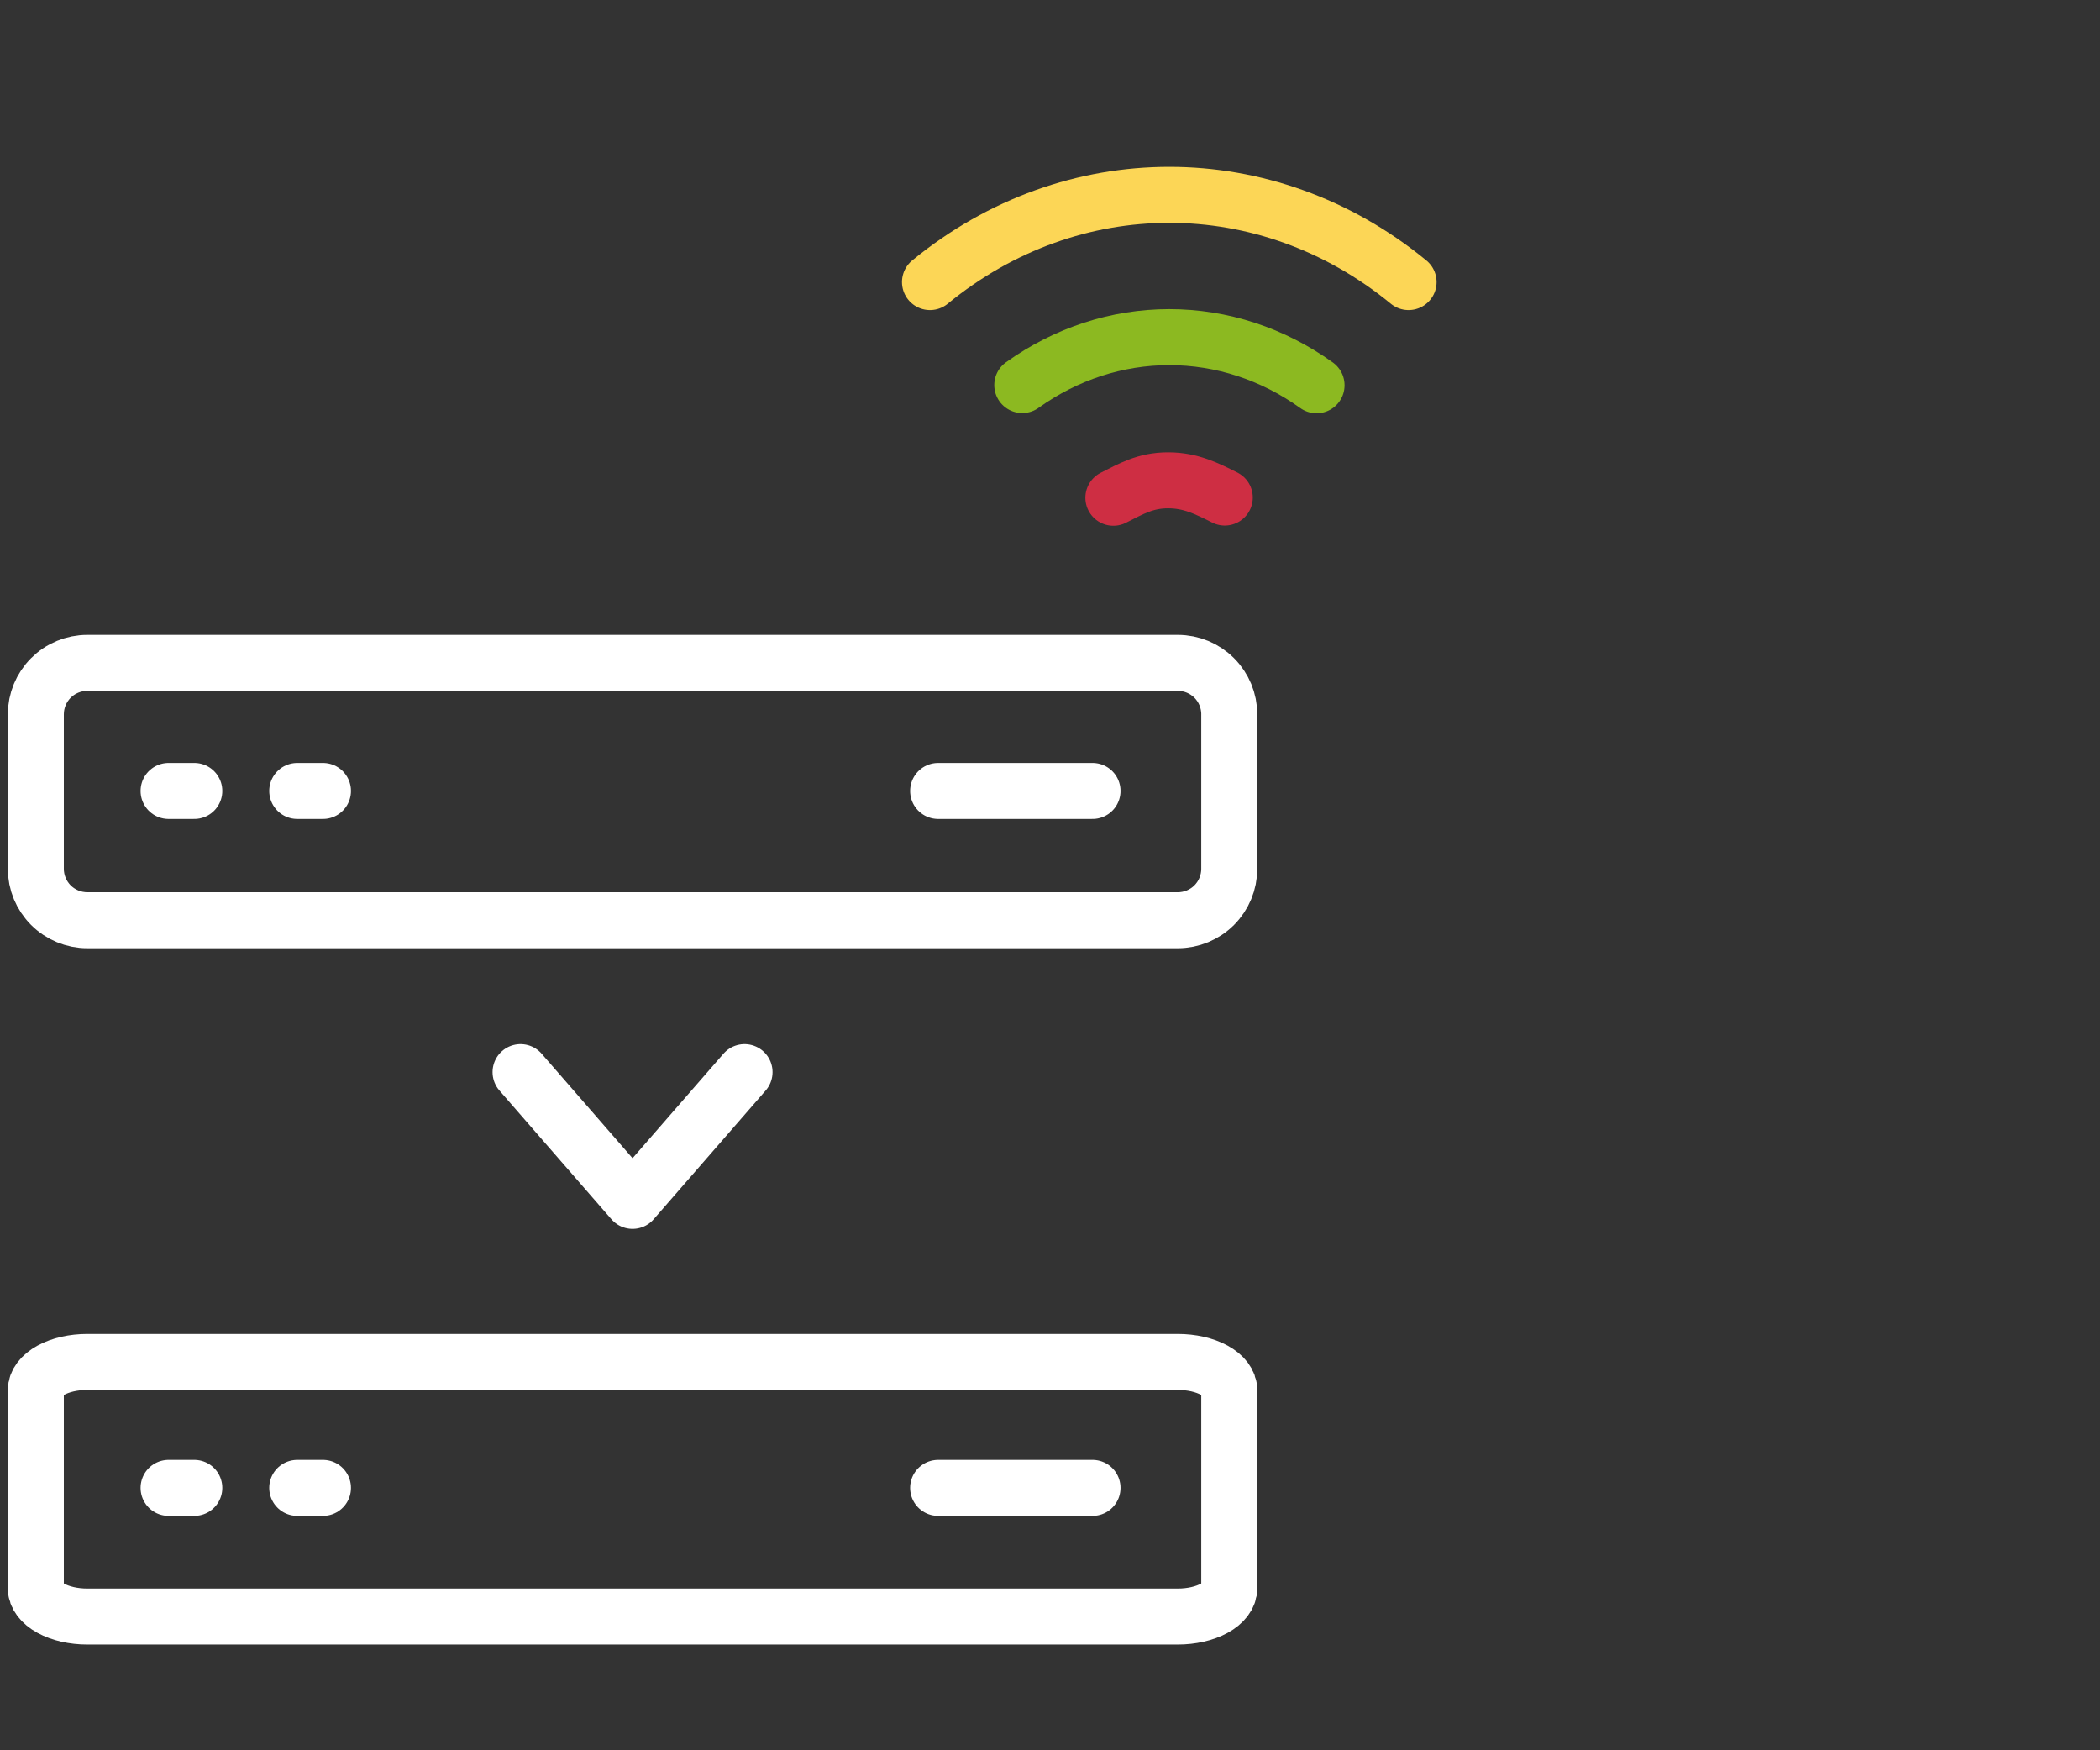
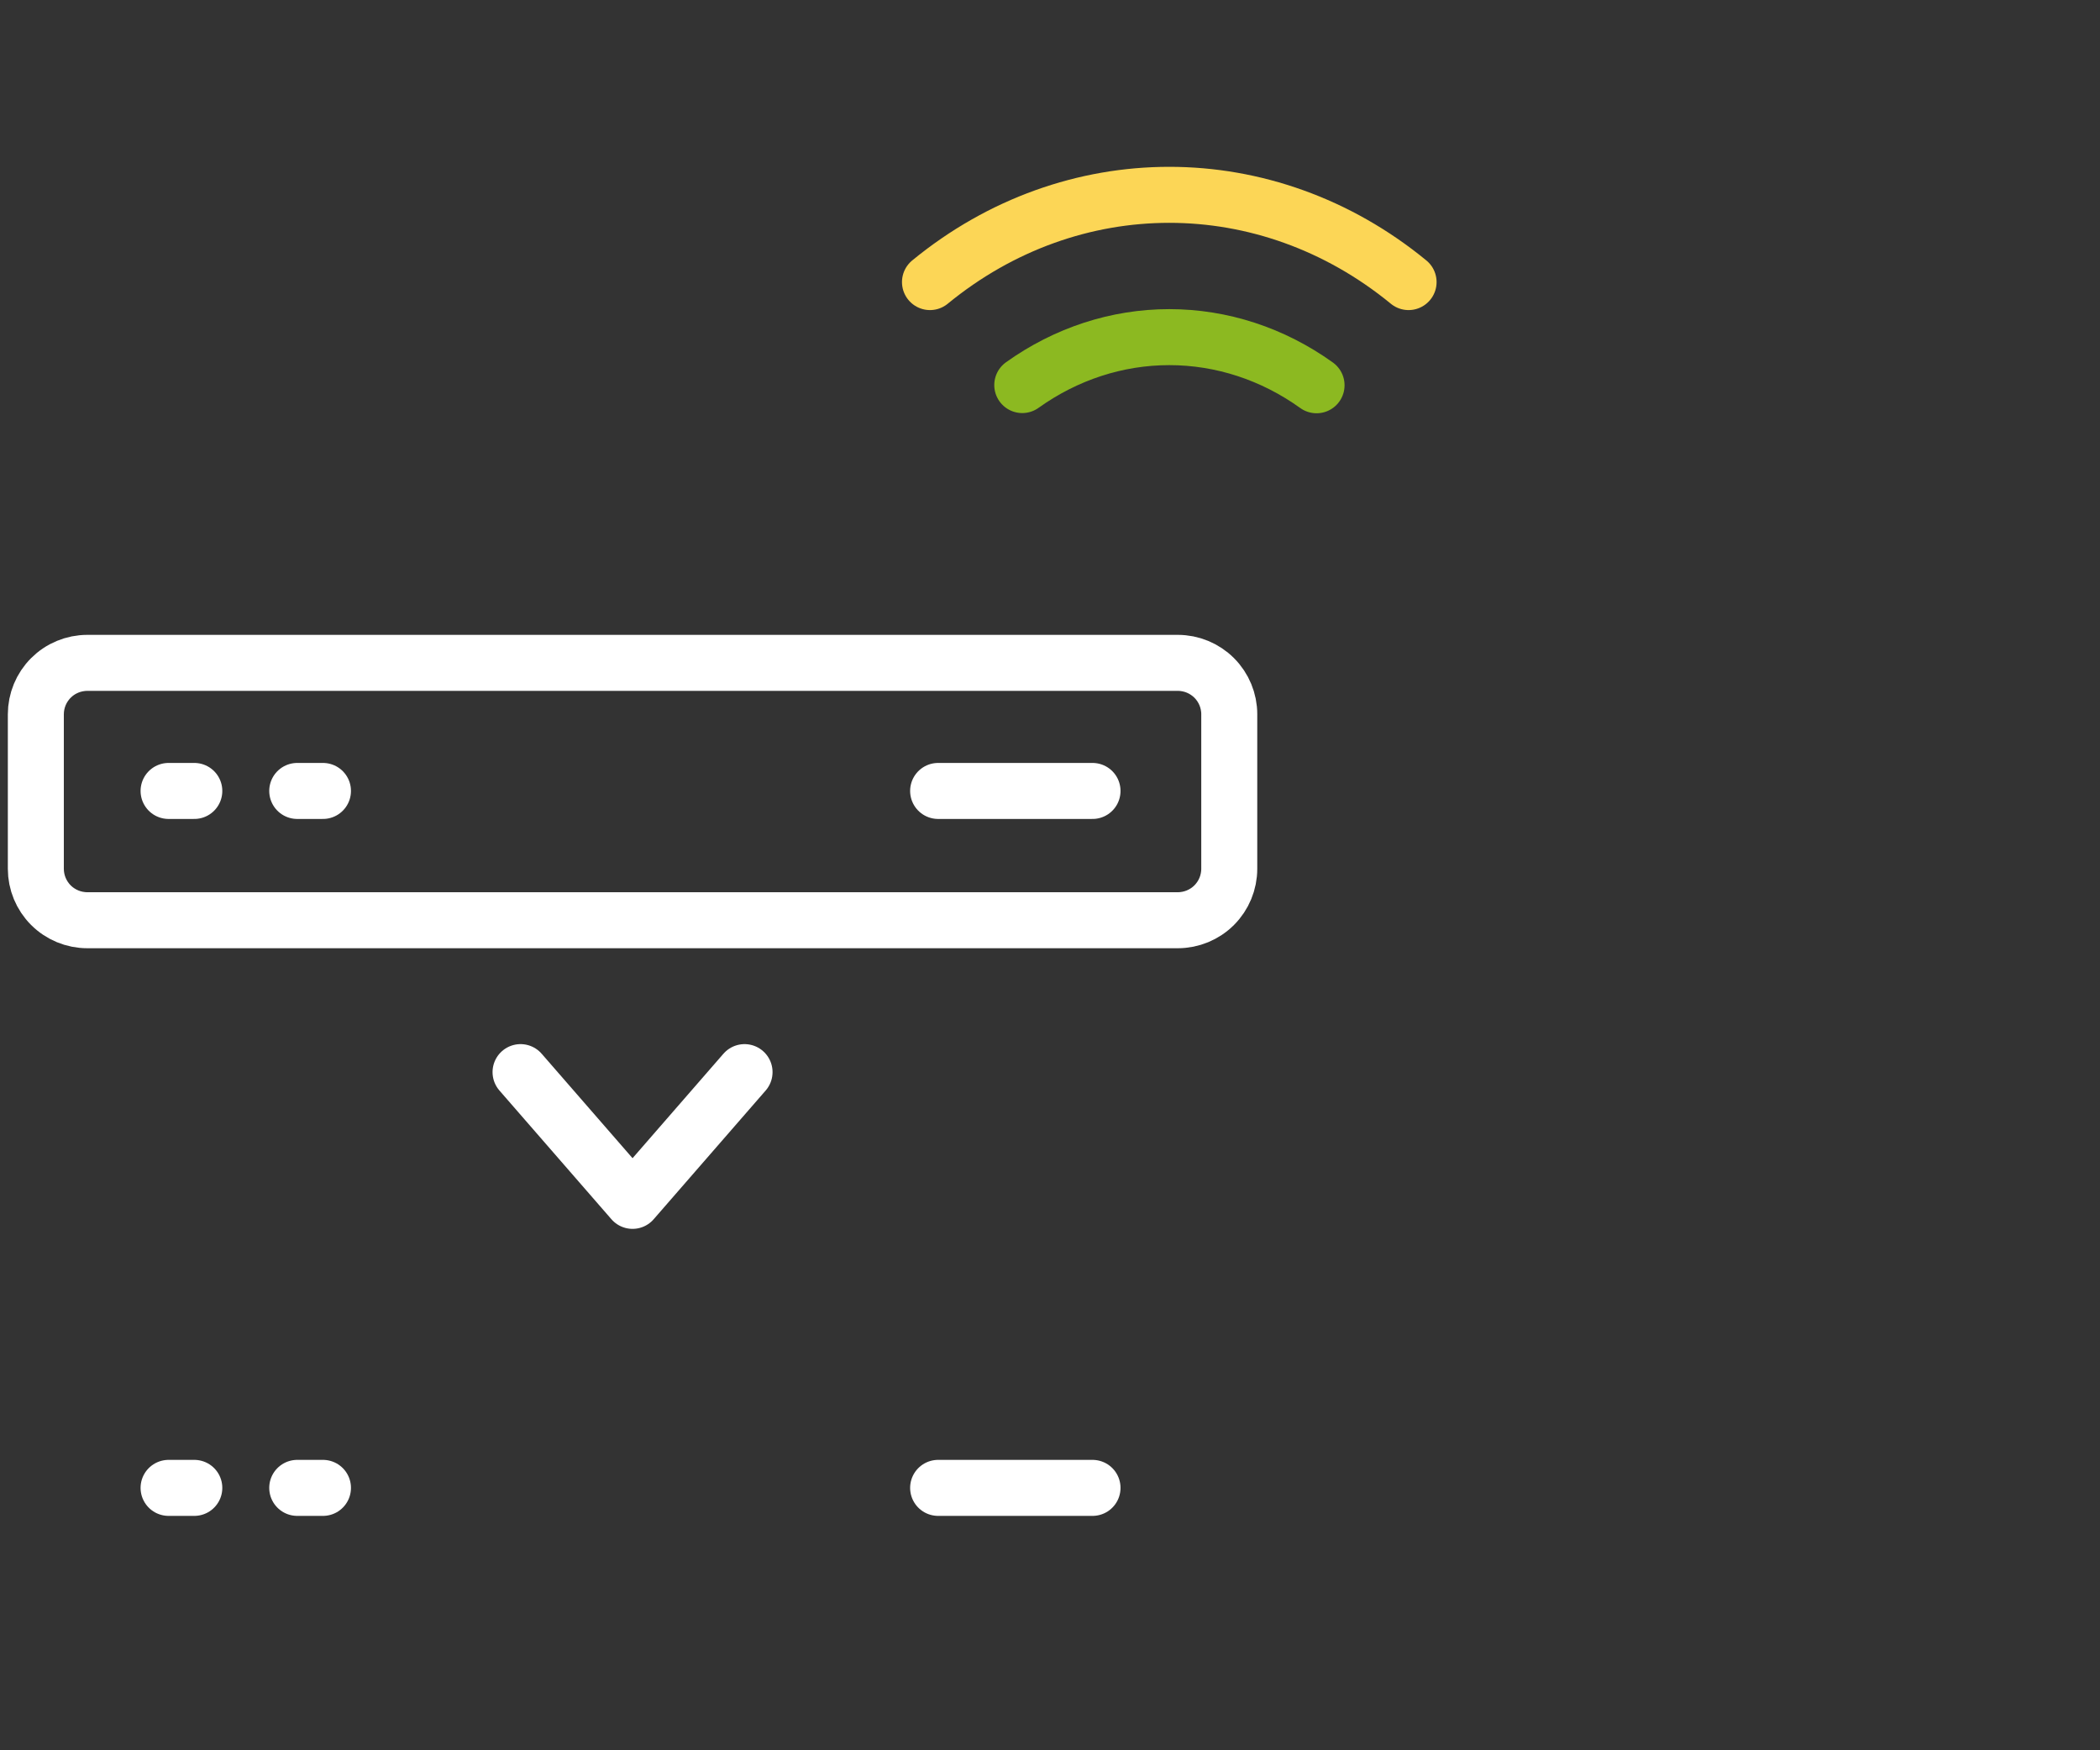
<svg xmlns="http://www.w3.org/2000/svg" width="150" height="125" viewBox="0 0 150 125">
  <rect x="0" y="0" width="150" height="125" fill="#333333" stroke="none" />
  <g id="Ebene_1" data-name="Ebene 1">
    <polyline points="37.182 76.568 45.182 85.762 53.182 76.568" style="fill: none; stroke: #fff; stroke-linecap: round; stroke-linejoin: round; stroke-width: 4px;" />
    <g>
      <line x1="12.041" y1="106.26" x2="13.879" y2="106.26" style="fill: none; stroke: #fff; stroke-linecap: round; stroke-linejoin: round; stroke-width: 4px;" />
      <line x1="21.231" y1="106.26" x2="23.069" y2="106.26" style="fill: none; stroke: #fff; stroke-linecap: round; stroke-linejoin: round; stroke-width: 4px;" />
      <line x1="67.009" y1="106.26" x2="78.037" y2="106.26" style="fill: none; stroke: #fff; stroke-linecap: round; stroke-linejoin: round; stroke-width: 4px;" />
      <line x1="12.041" y1="56.487" x2="13.879" y2="56.487" style="fill: none; stroke: #fff; stroke-linecap: round; stroke-linejoin: round; stroke-width: 4px;" />
      <line x1="21.231" y1="56.487" x2="23.069" y2="56.487" style="fill: none; stroke: #fff; stroke-linecap: round; stroke-linejoin: round; stroke-width: 4px;" />
      <line x1="67.009" y1="56.487" x2="78.037" y2="56.487" style="fill: none; stroke: #fff; stroke-linecap: round; stroke-linejoin: round; stroke-width: 4px;" />
      <path d="m87.805,51.016c0-.975-.386-1.91-1.075-2.599-.689-.689-1.627-1.077-2.601-1.077H6.236c-.974,0-1.912.387-2.601,1.077-.689.689-1.075,1.624-1.075,2.599v11.028c0,.975.386,1.91,1.075,2.599.689.689,1.627,1.077,2.601,1.077h77.892c.974,0,1.912-.387,2.601-1.077.689-.689,1.075-1.624,1.075-2.599 0-3.203 0-7.825 0-11.028Z" style="fill: none; stroke: #fff; stroke-linecap: round; stroke-linejoin: round; stroke-width: 4px;" />
-       <path d="m87.805,99.28c0-.534-.386-1.047-1.075-1.424-.689-.378-1.627-.59-2.601-.59H6.236c-.974,0-1.912.212-2.601.59-.689.378-1.075.89-1.075,1.424v14.155c0,.534.386,1.047,1.075,1.424.689.378,1.627.59,2.601.59h77.892c.974,0,1.912-.212,2.601-.59.689-.378,1.075-.89,1.075-1.424 0-1.755 0-12.4 0-14.155Z" style="fill: none; stroke: #fff; stroke-linecap: round; stroke-linejoin: round; stroke-width: 4px;" />
    </g>
  </g>
  <g id="Ebene_5" data-name="Ebene 5">
-     <path d="m79.526,35.547c1.261-.635,2.282-1.246,3.912-1.246s2.781.6,4.046,1.231" style="fill: none; stroke: #ce2e43; stroke-linecap: round; stroke-linejoin: round; stroke-width: 4px;" />
    <path d="m73.019,27.5c3.121-2.233,6.771-3.423,10.501-3.423,3.739,0,7.395,1.194,10.52,3.437" style="fill: none; stroke: #8cb921; stroke-linecap: round; stroke-linejoin: round; stroke-width: 4px;" />
    <path d="m66.427,20.145c10.127-8.308,24.059-8.308,34.186-0" style="fill: none; stroke: #fcd656; stroke-linecap: round; stroke-linejoin: round; stroke-width: 4px;" />
  </g>
</svg>